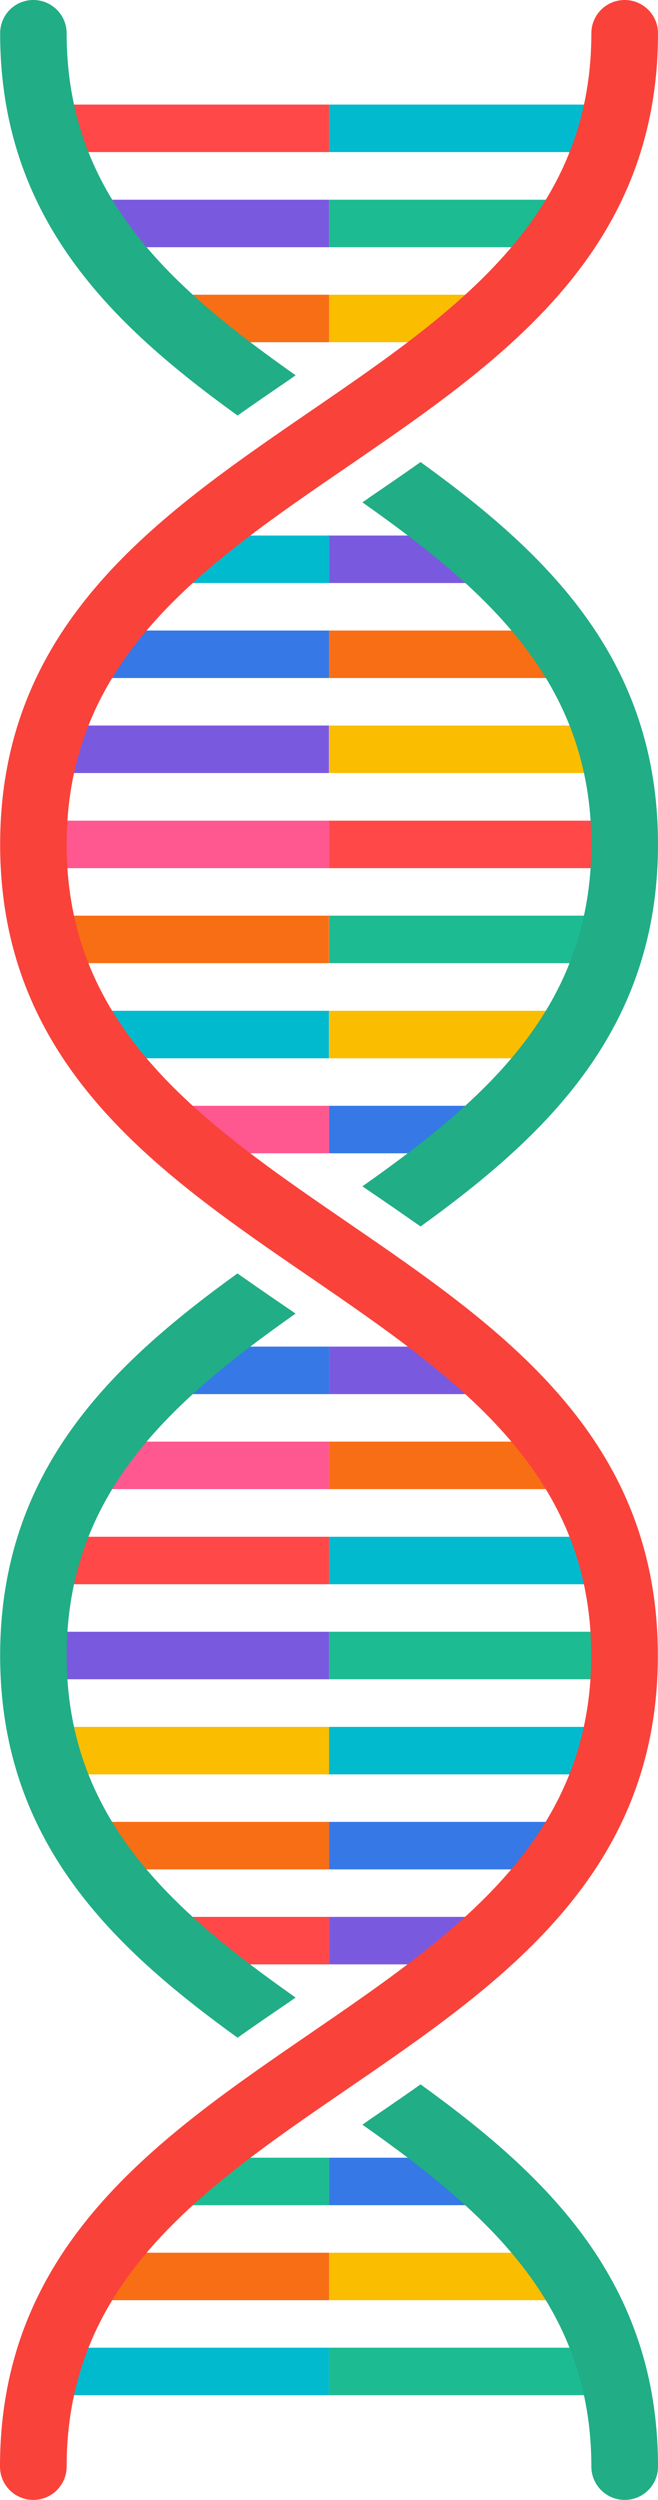
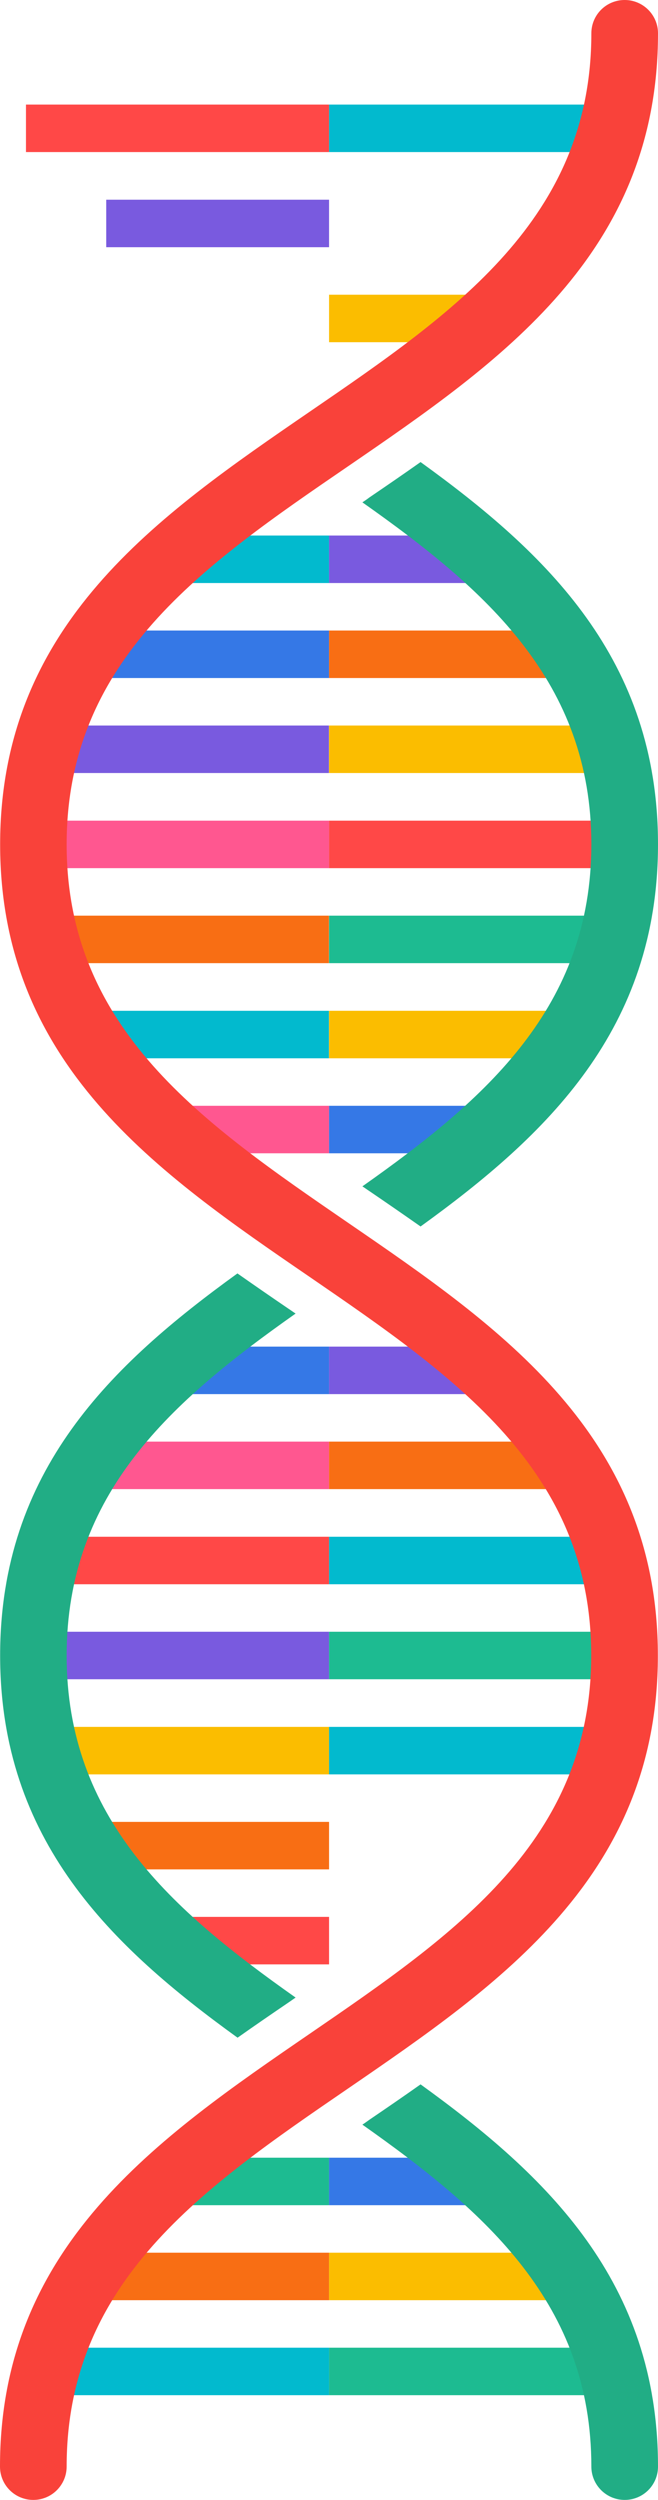
<svg xmlns="http://www.w3.org/2000/svg" height="1800.0" preserveAspectRatio="xMidYMid meet" version="1.0" viewBox="-0.1 0.0 473.9 1800.0" width="473.9" zoomAndPan="magnify">
  <g>
    <g id="change1_1">
      <path d="M61.7 1311.8H236.9V1346H61.7z" fill="#f86e14" />
    </g>
    <g id="change2_1">
      <path d="M18.6 1243.4H236.9V1277.6H18.6z" fill="#fbbd00" />
    </g>
    <g id="change3_1">
      <path d="M18.6 1174.9H236.9V1209.1H18.6z" fill="#795adf" />
    </g>
    <g id="change4_1">
      <path d="M18.6 1106.5H236.9V1140.7H18.6z" fill="#ff4847" />
    </g>
    <g id="change5_1">
      <path d="M76.4 1038H236.9V1072.2H76.4z" fill="#ff5790" />
    </g>
    <g id="change4_2">
      <path d="M112.6 1380.2H236.9V1414.4H112.6z" fill="#ff4847" />
    </g>
    <g id="change6_1">
      <path d="M120.6 969.6H236.9V1003.8H120.6z" fill="#3578e6" />
    </g>
    <g id="change7_1">
      <path d="M54.5 727.8H236.8V762H54.5z" fill="#02bace" />
    </g>
    <g id="change1_2">
      <path d="M22.1 659.3H236.8V693.5H22.1z" fill="#f86e14" />
    </g>
    <g id="change5_2">
      <path d="M11.5 590.9H236.9V625.1H11.5z" fill="#ff5790" />
    </g>
    <g id="change3_2">
      <path d="M22.1 522.4H236.8V556.6H22.1z" fill="#795adf" />
    </g>
    <g id="change6_2">
      <path d="M69.3 454H236.9V488.2H69.3z" fill="#3578e6" />
    </g>
    <g id="change5_3">
      <path d="M111.5 796.2H236.9V830.4H111.5z" fill="#ff5790" />
    </g>
    <g id="change7_2">
      <path d="M113.5 385.6H236.9V419.8H113.5z" fill="#02bace" />
    </g>
    <g id="change7_3">
      <path d="M18.6 1690.4H236.9V1724.6H18.6z" fill="#02bace" />
    </g>
    <g id="change1_3">
      <path d="M76.4 1622H236.9V1656.2H76.4z" fill="#f86e14" />
    </g>
    <g id="change8_1">
      <path d="M120.6 1553.6H236.9V1587.8H120.6z" fill="#1dbb91" />
    </g>
    <g id="change4_3">
      <path d="M18.6 75.3H236.9V109.5H18.6z" fill="#ff4847" />
    </g>
    <g id="change3_3">
      <path d="M76.4 143.8H236.9V178H76.4z" fill="#795adf" />
    </g>
    <g id="change1_4">
-       <path d="M120.6 212.2H236.9V246.4H120.6z" fill="#f86e14" />
-     </g>
+       </g>
    <g id="change6_3">
-       <path d="M236.9 1311.8H412.1V1346H236.9z" fill="#3578e6" />
-     </g>
+       </g>
    <g id="change7_4">
      <path d="M236.9 1243.4H455.2V1277.6H236.9z" fill="#02bace" />
    </g>
    <g id="change8_2">
      <path d="M236.9 1174.9H455.2V1209.1H236.9z" fill="#1dbb91" />
    </g>
    <g id="change7_5">
      <path d="M236.9 1106.5H455.2V1140.7H236.9z" fill="#02bace" />
    </g>
    <g id="change1_5">
      <path d="M236.9 1038H397.4V1072.2H236.9z" fill="#f86e14" />
    </g>
    <g id="change3_4">
-       <path d="M236.9 1380.2H361.2V1414.4H236.9z" fill="#795adf" />
-     </g>
+       </g>
    <g id="change3_5">
      <path d="M236.9 969.6H353.2V1003.8H236.9z" fill="#795adf" />
    </g>
    <g id="change2_2">
      <path d="M236.9 727.8H405V762H236.9z" fill="#fbbd00" />
    </g>
    <g id="change8_3">
      <path d="M236.9 659.3H448V693.5H236.9z" fill="#1dbb91" />
    </g>
    <g id="change4_4">
      <path d="M236.9 590.9H448V625.1H236.9z" fill="#ff4847" />
    </g>
    <g id="change2_3">
      <path d="M236.9 522.4H448V556.6H236.9z" fill="#fbbd00" />
    </g>
    <g id="change1_6">
      <path d="M236.9 454H406.4V488.2H236.9z" fill="#f86e14" />
    </g>
    <g id="change6_4">
      <path d="M236.9 796.2H354.1V830.4H236.9z" fill="#3578e6" />
    </g>
    <g id="change3_6">
      <path d="M236.9 385.6H346V419.8H236.9z" fill="#795adf" />
    </g>
    <g id="change8_4">
      <path d="M236.9 1690.4H455.2V1724.6H236.9z" fill="#1dbb91" />
    </g>
    <g id="change2_4">
      <path d="M236.9 1622H397.4V1656.2H236.9z" fill="#fbbd00" />
    </g>
    <g id="change6_5">
      <path d="M236.9 1553.6H353.2V1587.8H236.9z" fill="#3578e6" />
    </g>
    <g id="change7_6">
      <path d="M236.9 75.3H455.2V109.5H236.9z" fill="#02bace" />
    </g>
    <g id="change8_5">
-       <path d="M236.9 143.8H397.4V178H236.9z" fill="#1dbb91" />
-     </g>
+       </g>
    <g id="change2_5">
      <path d="M236.9 212.2H353.2V246.4H236.9z" fill="#fbbd00" />
    </g>
    <g>
      <g id="change9_1">
        <path d="M449.8,0c13.2,0,24,10.7,24,24c0,158.6-113.5,236.5-223.3,311.8C146.3,407.1,47.9,474.6,47.9,608 c0,133.4,98.4,200.8,202.5,272.3c109.8,75.3,223.3,153.1,223.3,311.8c0,158.6-113.5,236.5-223.3,311.8 C146.3,1575.2,47.9,1642.7,47.9,1776c0,13.2-10.7,24-24,24s-24-10.7-24-24c0-158.6,113.5-236.5,223.3-311.8 c104.1-71.4,202.5-138.9,202.5-272.3c0-133.4-98.4-200.8-202.5-272.3C113.5,844.5,0,766.6,0,608s113.5-236.5,223.3-311.8 C327.5,224.8,425.8,157.3,425.8,24C425.8,10.7,436.5,0,449.8,0z" fill="#f9423a" />
      </g>
    </g>
    <g id="change10_1">
-       <path d="M212.8,270.2C123.8,207.4,47.9,141.1,47.9,24c0-13.2-10.7-24-24-24S0,10.7,0,24c0,133.3,80.2,209.6,171,275.2 c12.3-8.7,24.7-17.2,36.9-25.5C209.5,272.5,211.2,271.4,212.8,270.2z" fill="#21ad85" />
-     </g>
+       </g>
    <g id="change10_2">
      <path d="M212.8,1438.3c-89-62.8-164.9-129.1-164.9-246.2c0-117.2,75.9-183.5,164.9-246.3c-1.7-1.1-3.3-2.3-5-3.4 c-12.2-8.3-24.5-16.8-36.9-25.5C80.2,982.5,0,1058.7,0,1192c0,133.3,80.2,209.6,171,275.2c12.3-8.7,24.7-17.2,36.9-25.5 C209.5,1440.6,211.2,1439.4,212.8,1438.3z" fill="#21ad85" />
    </g>
    <g id="change10_3">
      <path d="M260.9,1529.8c89,62.8,164.9,129.1,164.9,246.2c0,13.2,10.7,24,24,24s24-10.7,24-24 c0-133.3-80.2-209.6-171-275.2c-12.3,8.7-24.7,17.2-36.9,25.5C264.2,1527.5,262.6,1528.7,260.9,1529.8z" fill="#21ad85" />
    </g>
    <g id="change10_4">
      <path d="M260.9,361.7c89,62.8,164.9,129.1,164.9,246.2c0,117.2-75.9,183.5-164.9,246.3c1.7,1.1,3.3,2.3,5,3.4 c12.2,8.3,24.5,16.8,36.9,25.5c90.8-65.6,171-141.9,171-275.2c0-133.3-80.2-209.6-171-275.2c-12.3,8.7-24.7,17.2-36.9,25.5 C264.2,359.5,262.6,360.6,260.9,361.7z" fill="#21ad85" />
    </g>
  </g>
</svg>